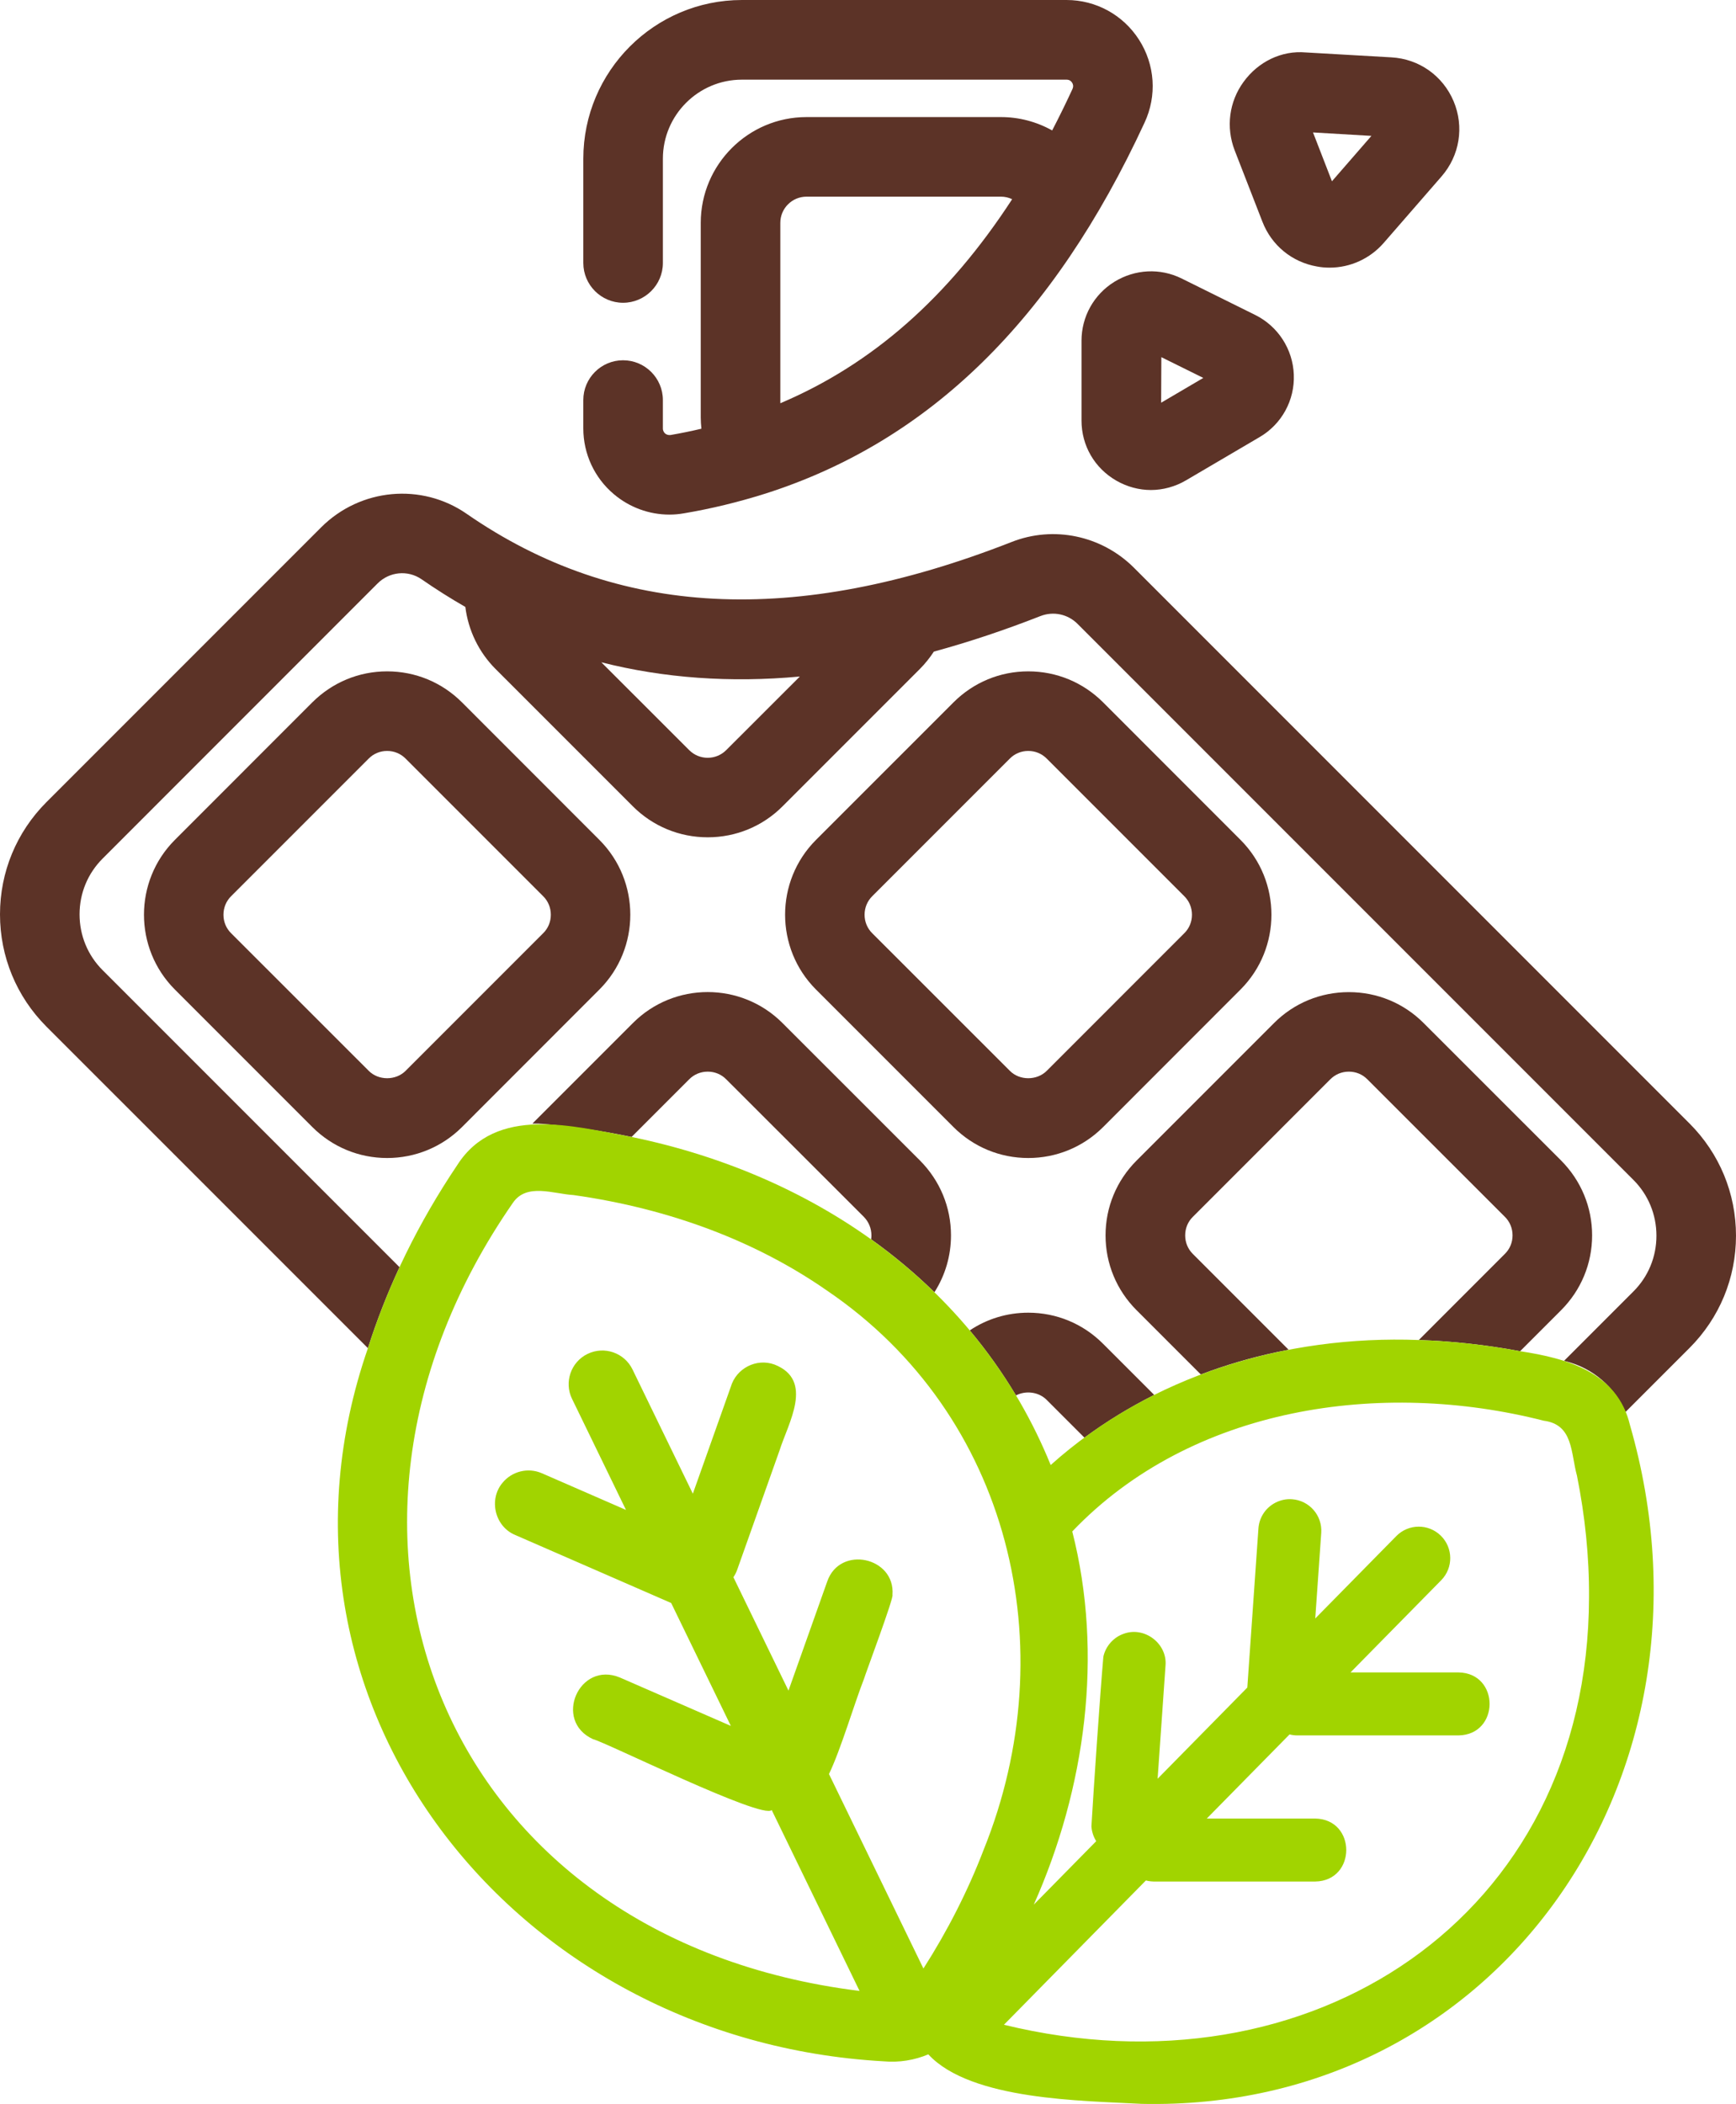
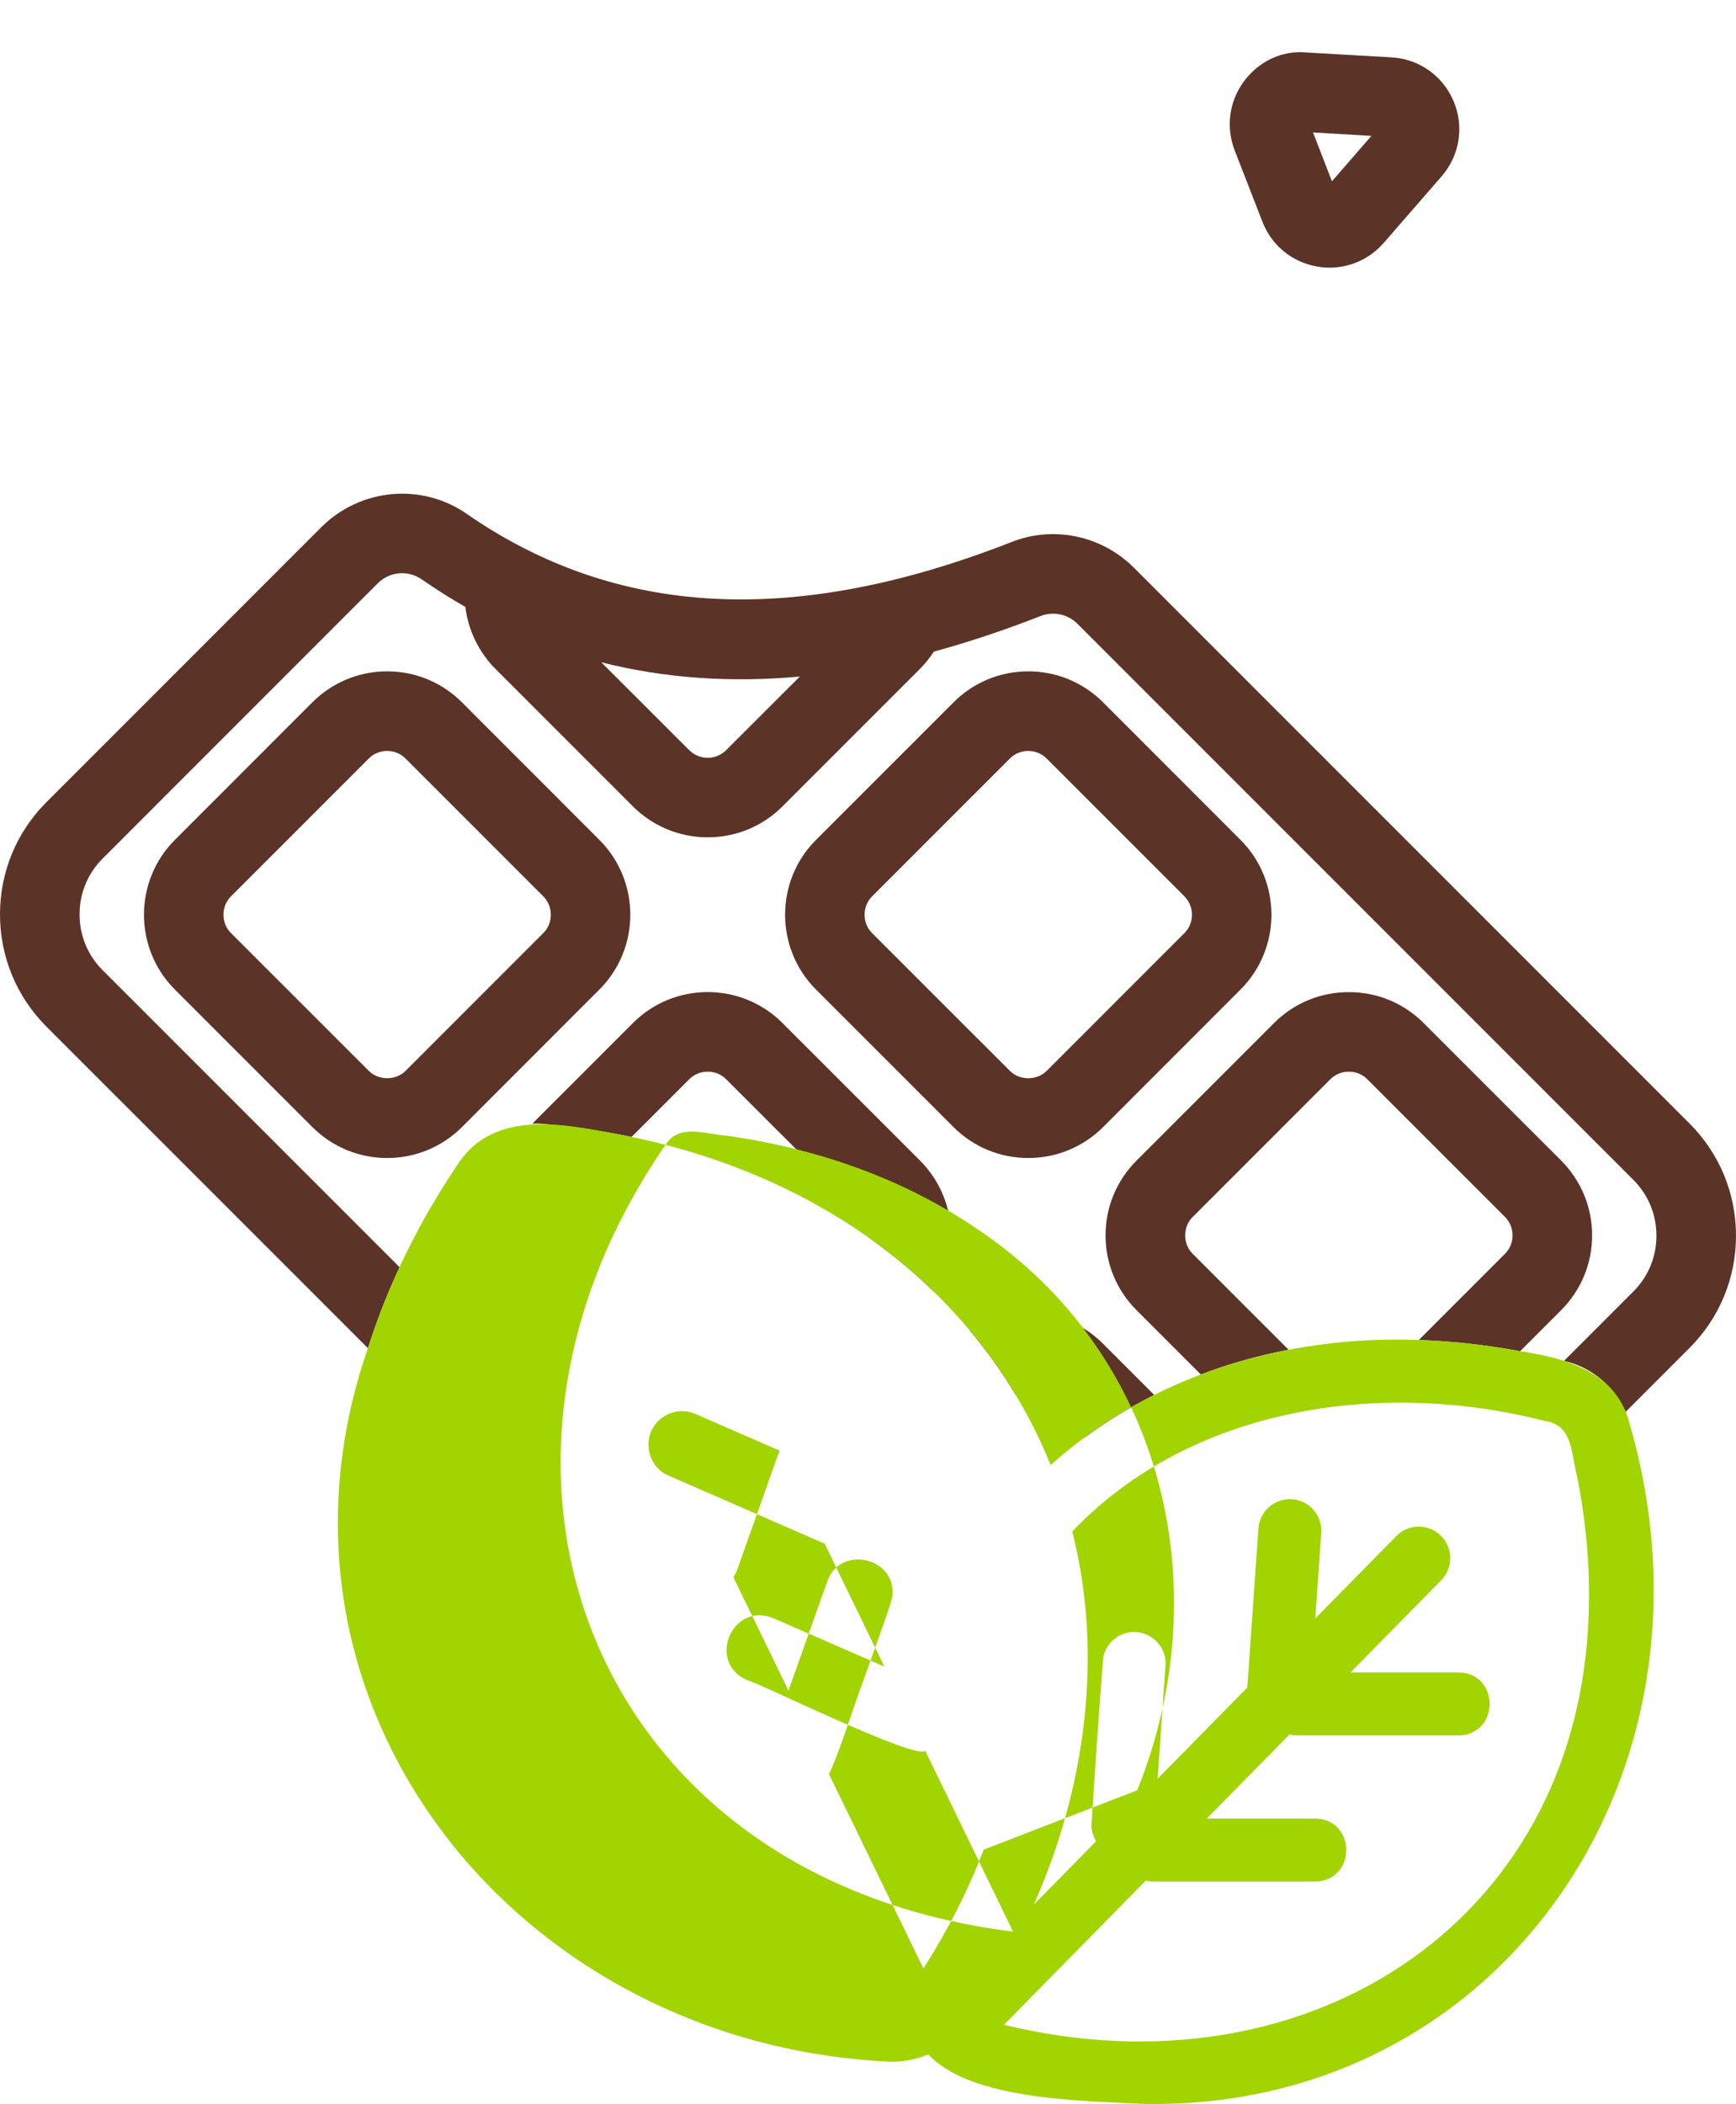
<svg xmlns="http://www.w3.org/2000/svg" id="Layer_2" viewBox="0 0 2000 2423.18">
  <defs>
    <style>.cls-1{fill:#a1d400;}.cls-2{fill:#5c3327;}</style>
  </defs>
  <g id="bran-chocolateMint-fullColor-RGB">
    <g id="bran-chocolateMint-fullColor-RGB-2">
      <g>
-         <path class="cls-2" d="m707.3,569.23c17.87,15.09,40.53,23.44,63.89,23.44,5.57,0,11.07-.46,16.71-1.47,31.25-5.26,62.58-12.84,93.98-22.74,188.74-60.33,331.61-200.11,436.73-427.21,14.47-31.02,12.07-66.68-6.34-95.45-18.33-28.62-49.58-45.8-83.54-45.8h-374c-100.71,0-182.7,82-182.7,182.78v120.13c0,25.22,20.58,45.79,45.79,45.79s45.87-20.57,45.87-45.79v-120.13c0-50.2,40.84-91.04,91.04-91.04h374c1,0,4.18,0,6.42,3.48.85,1.32,2.01,3.95.31,7.51-7.35,15.93-15.01,31.56-23.28,47.49-18.03-10.06-38.22-15.39-58.95-15.39h-224.08c-67.15,0-121.83,54.68-121.83,121.83v224.08c0,4.26.31,8.59.77,13-11.68,2.78-23.51,5.18-35.58,7.27-.77,0-3.4.46-6.19-1.7-1.16-1.09-2.63-2.94-2.63-5.88v-32.72c0-25.22-20.57-45.79-45.87-45.79s-45.79,20.57-45.79,45.79v32.72c0,29.31,12.84,56.93,35.27,75.8Zm191.68-312.57c0-16.63,13.54-30.17,30.17-30.17h224.08c4.49,0,8.82,1,12.84,2.94-73.56,113.01-161.12,190.13-267.09,234.99v-207.76Z" />
-         <path class="cls-2" d="m1283.8,324.57c-23.67,14.7-37.82,40.15-37.82,67.91v91.82c0,29.01,15.08,54.92,40.3,69.39,12.22,6.96,25.91,10.67,39.68,10.67s28.16-3.87,40.53-11.22l84.78-49.81c25.37-14.85,40.45-42.39,39.29-71.78-1.08-29.32-18.1-55.7-44.4-68.77l-84.77-42c-24.76-12.3-53.84-10.83-77.59,3.79Zm54.15,86.79l48.34,23.9-48.57,28.54.23-52.44Z" />
        <path class="cls-2" d="m1454.36,255.26c10.52,27.31,34.11,46.65,62.89,51.67,4.8.93,9.67,1.32,14.62,1.32,23.82,0,46.49-10.37,62.27-28.47l66.6-76.57c20.96-24.06,26.3-57.24,13.92-86.64-12.45-29.39-39.84-48.73-71.63-50.51l-98.54-5.65c-28.16-2.55-55.08,10.83-71.79,33.88-16.7,22.82-20.49,52.29-10.28,78.83l31.94,82.14Zm125.62-98.77l-45.48,52.29-21.81-56.24,67.29,3.95Z" />
-         <path class="cls-2" d="m1271.46,1906.8l.15-.57h-.01c-.05.2-.1.39-.14.57Z" />
        <path class="cls-2" d="m1184.64,1511.84c-24.38,0-47.63,7.15-67.41,20.39,19.65,23.47,37.44,48.46,53.25,74.87,11.3-5.85,26.2-4.14,35.51,5.3l43.37,43.37c25.19-18.58,52.07-35.03,80.37-49.22l-58.92-58.9c-22.98-23.05-53.61-35.81-86.17-35.81Z" />
        <path class="cls-2" d="m1798.58,1336.64l-158.5-158.42c-22.97-22.97-53.52-35.58-86.09-35.58s-63.19,12.61-86.17,35.58l-158.41,158.42c-23.05,23.05-35.74,53.68-35.74,86.17s12.69,63.12,35.74,86.17l74.01,74.01c27.9-10.61,56.88-19.16,86.74-25.57,4.78-1.03,9.59-2,14.42-2.91l-110.43-110.43c-5.65-5.65-8.74-13.15-8.74-21.27s3.09-15.71,8.82-21.35l158.41-158.42c5.65-5.72,13.23-8.82,21.35-8.82s15.63,3.1,21.27,8.82l158.5,158.42c5.72,5.64,8.81,13.22,8.81,21.35s-3.09,15.62-8.81,21.27l-99.2,99.24c38.5,1.27,77.58,5.56,116.72,12.88l47.3-47.3c22.97-23.05,35.66-53.61,35.66-86.09s-12.69-63.04-35.66-86.17Z" />
        <path class="cls-2" d="m1946.55,1294.02l-640.24-640.24c-37.13-36.98-92.51-48.73-141.09-29.47-249.69,97.77-454.82,87.09-627.63-32.57-51.9-35.97-122.44-29.47-167.54,15.55L53.45,923.89C19.03,958.39,0,1004.26,0,1053.07s19.03,94.75,53.45,129.25l370.43,370.37c9.97-31.37,22.13-62.55,36.4-93.26l-341.93-341.93c-17.25-17.17-26.69-40.07-26.69-64.43s9.44-47.19,26.69-64.36l316.52-316.6c13.69-13.85,34.89-15.78,50.59-5.1,16.63,11.52,33.65,22.27,50.66,32.02,3.33,26.99,15.55,52.13,34.66,71.32l158.41,158.41c22.98,22.9,53.61,35.58,86.17,35.58s63.2-12.68,86.09-35.58l158.5-158.49c5.95-6.03,11.29-12.69,15.93-19.8,40.3-10.99,81.53-24.75,122.76-40.92,14.85-5.8,31.56-2.32,42.85,9.05l640.24,640.24c17.17,17.09,26.61,39.99,26.61,64.35s-9.44,47.27-26.69,64.36l-79.76,79.78c.93.22,1.86.46,2.79.7,30.73,7.9,55.69,29.59,68.02,58.19h0s73.85-73.85,73.85-73.85c34.42-34.5,53.45-80.37,53.45-129.18s-19.03-94.67-53.45-129.17Zm-1109.92-430.08c-11.68,11.68-30.78,11.84-42.62,0l-101.25-101.17c72.01,18.25,148.82,23.82,228.73,16.39l-84.86,84.78Z" />
-         <polygon class="cls-2" points="1333.65 2048.61 1365.13 2016.62 1365.12 2016.62 1333.65 2048.61" />
        <path class="cls-2" d="m901.45,1178.22c-47.57-47.57-124.84-47.49-172.26,0l-115.85,115.85c4.35-.14,8.74-.01,13.14.38,34.7,3.14,68.46,8.16,101.14,14.99l66.39-66.4c5.65-5.72,13.23-8.82,21.35-8.82s15.63,3.1,21.27,8.82l158.5,158.34c5.72,5.8,8.81,13.38,8.81,21.43,0,1.52-.11,3.03-.33,4.5,26.04,18.61,50.39,38.96,72.92,60.96,12.41-19.39,19.08-41.92,19.08-65.46,0-32.49-12.69-63.04-35.66-86.17l-158.5-158.42Z" />
        <path class="cls-2" d="m1270.81,1298.12l158.41-158.5c47.42-47.49,47.42-124.77,0-172.26l-158.41-158.49c-23.05-22.98-53.61-35.66-86.17-35.66s-63.04,12.68-86.09,35.66l-158.5,158.49c-47.41,47.49-47.41,124.77,0,172.26l158.5,158.5c22.97,22.89,53.52,35.58,86.09,35.58s63.19-12.69,86.17-35.58Zm-107.44-64.9l-158.5-158.42c-5.72-5.64-8.81-13.22-8.81-21.27s3.09-15.7,8.81-21.35l158.5-158.49c5.64-5.73,13.22-8.82,21.27-8.82s15.62,3.09,21.35,8.9l158.41,158.41c5.73,5.65,8.82,13.23,8.82,21.35s-3.09,15.63-8.82,21.27l-158.41,158.42c-11.37,11.45-31.41,11.45-42.62,0Z" />
        <path class="cls-2" d="m690.59,967.36l-158.41-158.49c-23.05-22.98-53.61-35.66-86.17-35.66s-63.04,12.68-86.17,35.66l-158.42,158.49c-47.41,47.49-47.41,124.77,0,172.26l158.5,158.5c22.97,22.89,53.6,35.58,86.09,35.58s63.19-12.69,86.17-35.58l158.41-158.5c47.42-47.49,47.42-124.77,0-172.26Zm-64.82,107.44l-158.41,158.42c-11.37,11.45-31.33,11.45-42.62,0l-158.5-158.42c-5.72-5.64-8.81-13.22-8.81-21.27s3.09-15.7,8.81-21.35l158.5-158.49c5.64-5.73,13.22-8.82,21.27-8.82s15.62,3.09,21.35,8.9l158.41,158.41c5.73,5.65,8.82,13.23,8.82,21.35s-3.09,15.63-8.82,21.27Z" />
      </g>
-       <path class="cls-1" d="m1877.82,1641.17c-14.41-60.52-72.1-76.73-126.54-84.97-39.14-7.32-78.22-11.61-116.72-12.88-154.19-5.8-308.91,40.78-424.09,143.98-82.47-203.16-266.73-333.33-482.85-377.86-66.39-12.27-156.46-37.26-200.89,32.48-44.3,65.86-79.12,136.29-102.85,210.77-140.85,406.45,165.94,797.31,594.02,821.34,17.9,1.62,35.58-1.28,51.6-8,49.03,53.11,178.56,53.29,245.64,57,409.6,9.13,679.33-377.07,562.68-781.86Zm-744.52,489.07c-18.15,47.4-41.8,93.72-69.44,136.93-32.24-66.39-76.57-157.62-108.81-223.98,13.51-27.93,29.04-80.75,40.33-109.61,1.47-5.31,34.81-94.13,32.82-96.84,3.32-43.4-60.55-57.46-75.16-15.36-13.01,36.75-31.71,89.16-44.66,125.73-15.38-31.67-48.3-99.43-63.44-130.59,1.74-2.61,3.23-5.44,4.32-8.53l48.77-137.31c9.89-31.5,40.44-81.09-5.87-99.17-20.8-7.51-43.97,4.35-50.26,25.79-4.34,12.09-40.45,113.96-43.69,123-4.64-9.31-63.1-130.06-69.51-143.09-9.35-19.23-32.52-27.26-51.76-17.91-19.43,9.39-27.18,32.92-17.92,51.76,12.49,25.41,50.3,103.76,62.15,127.93l-96.79-42.19c-16.26-7.09-34.73-2.14-45.43,10.94-16.23,19.26-8.87,50.32,14.47,60.06,44.05,19.22,135.4,59.02,179.82,78.4,11.81,24.31,57.88,119.13,68.76,141.54l-127.79-55.71c-46.99-19.55-77.3,49.89-30.96,71.01,13.77,3.09,195.33,93.01,205.81,81.58l101.21,208.35c-481.54-59.53-664.64-525.5-399.29-907.77,15.85-23.07,47-10.12,69.72-8.84,111.76,15.77,211.08,53.63,292.1,110.04,211.28,143.38,274.46,411.04,180.5,643.84Zm697.37-290.5c-.93,370.13-322.48,578.08-674.05,492.2,34.99-35.56,129.92-132.04,163.53-166.19,3.69,1.04,7.9,1.33,11.85,1.23,0,0,183.24,0,183.24,0,47.62-.8,47.69-71.71,0-72.53-7.38-.02-122.39.01-124.94,0,18.11-18.41,76.33-77.57,95.35-96.9,2.84.71,5.81,1.14,8.87,1.14h185.84c47.64-.8,47.7-71.73,0-72.54-11.17-.05-116.72.04-124.47,0l104.48-106.17c14.04-14.28,13.86-37.24-.42-51.29-14.28-14.04-37.24-13.86-51.29.42l-93.4,94.92c.26-3.66,6.46-92.45,6.9-98.62,1.39-19.98-13.67-37.31-33.65-38.71-13.24-1.05-26.62,5.87-33.46,17.24-3.05,4.94-4.85,10.62-5.25,16.41-3.14,45.13-9.7,138.51-12.81,183.23-21.68,22.04-82.58,83.94-103.34,105.03.49-7.89,5-70.83,5.62-80.39,0,0,3.48-49.82,3.48-49.82,2.31-25.43-24.19-45.55-48.06-36.81-11.75,4-20.96,14.32-23.54,26.49-3.79,42.99-11.31,153.42-13.75,195.2.34,6.09,2.28,12.07,5.52,17.22l-71.94,73.11c59.51-133.63,80.59-287.81,44.34-429.8,137.55-144.06,355.73-175.34,543.13-127.57,34.28,4.42,31.03,36.94,38.34,63.37,9.23,46.12,14.16,93.11,13.88,140.13Z" />
+       <path class="cls-1" d="m1877.82,1641.17c-14.41-60.52-72.1-76.73-126.54-84.97-39.14-7.32-78.22-11.61-116.72-12.88-154.19-5.8-308.91,40.78-424.09,143.98-82.47-203.16-266.73-333.33-482.85-377.86-66.39-12.27-156.46-37.26-200.89,32.48-44.3,65.86-79.12,136.29-102.85,210.77-140.85,406.45,165.94,797.31,594.02,821.34,17.9,1.62,35.58-1.28,51.6-8,49.03,53.11,178.56,53.29,245.64,57,409.6,9.13,679.33-377.07,562.68-781.86Zm-744.52,489.07c-18.15,47.4-41.8,93.72-69.44,136.93-32.24-66.39-76.57-157.62-108.81-223.98,13.51-27.93,29.04-80.75,40.33-109.61,1.47-5.31,34.81-94.13,32.82-96.84,3.32-43.4-60.55-57.46-75.16-15.36-13.01,36.75-31.71,89.16-44.66,125.73-15.38-31.67-48.3-99.43-63.44-130.59,1.74-2.61,3.23-5.44,4.32-8.53l48.77-137.31l-96.79-42.19c-16.26-7.09-34.73-2.14-45.43,10.94-16.23,19.26-8.87,50.32,14.47,60.06,44.05,19.22,135.4,59.02,179.82,78.4,11.81,24.31,57.88,119.13,68.76,141.54l-127.79-55.71c-46.99-19.55-77.3,49.89-30.96,71.01,13.77,3.09,195.33,93.01,205.81,81.58l101.21,208.35c-481.54-59.53-664.64-525.5-399.29-907.77,15.85-23.07,47-10.12,69.72-8.84,111.76,15.77,211.08,53.63,292.1,110.04,211.28,143.38,274.46,411.04,180.5,643.84Zm697.37-290.5c-.93,370.13-322.48,578.08-674.05,492.2,34.99-35.56,129.92-132.04,163.53-166.19,3.69,1.04,7.9,1.33,11.85,1.23,0,0,183.24,0,183.24,0,47.62-.8,47.69-71.71,0-72.53-7.38-.02-122.39.01-124.94,0,18.11-18.41,76.33-77.57,95.35-96.9,2.84.71,5.81,1.14,8.87,1.14h185.84c47.64-.8,47.7-71.73,0-72.54-11.17-.05-116.72.04-124.47,0l104.48-106.17c14.04-14.28,13.86-37.24-.42-51.29-14.28-14.04-37.24-13.86-51.29.42l-93.4,94.92c.26-3.66,6.46-92.45,6.9-98.62,1.39-19.98-13.67-37.31-33.65-38.71-13.24-1.05-26.62,5.87-33.46,17.24-3.05,4.94-4.85,10.62-5.25,16.41-3.14,45.13-9.7,138.51-12.81,183.23-21.68,22.04-82.58,83.94-103.34,105.03.49-7.89,5-70.83,5.62-80.39,0,0,3.48-49.82,3.48-49.82,2.31-25.43-24.19-45.55-48.06-36.81-11.75,4-20.96,14.32-23.54,26.49-3.79,42.99-11.31,153.42-13.75,195.2.34,6.09,2.28,12.07,5.52,17.22l-71.94,73.11c59.51-133.63,80.59-287.81,44.34-429.8,137.55-144.06,355.73-175.34,543.13-127.57,34.28,4.42,31.03,36.94,38.34,63.37,9.23,46.12,14.16,93.11,13.88,140.13Z" />
    </g>
  </g>
</svg>